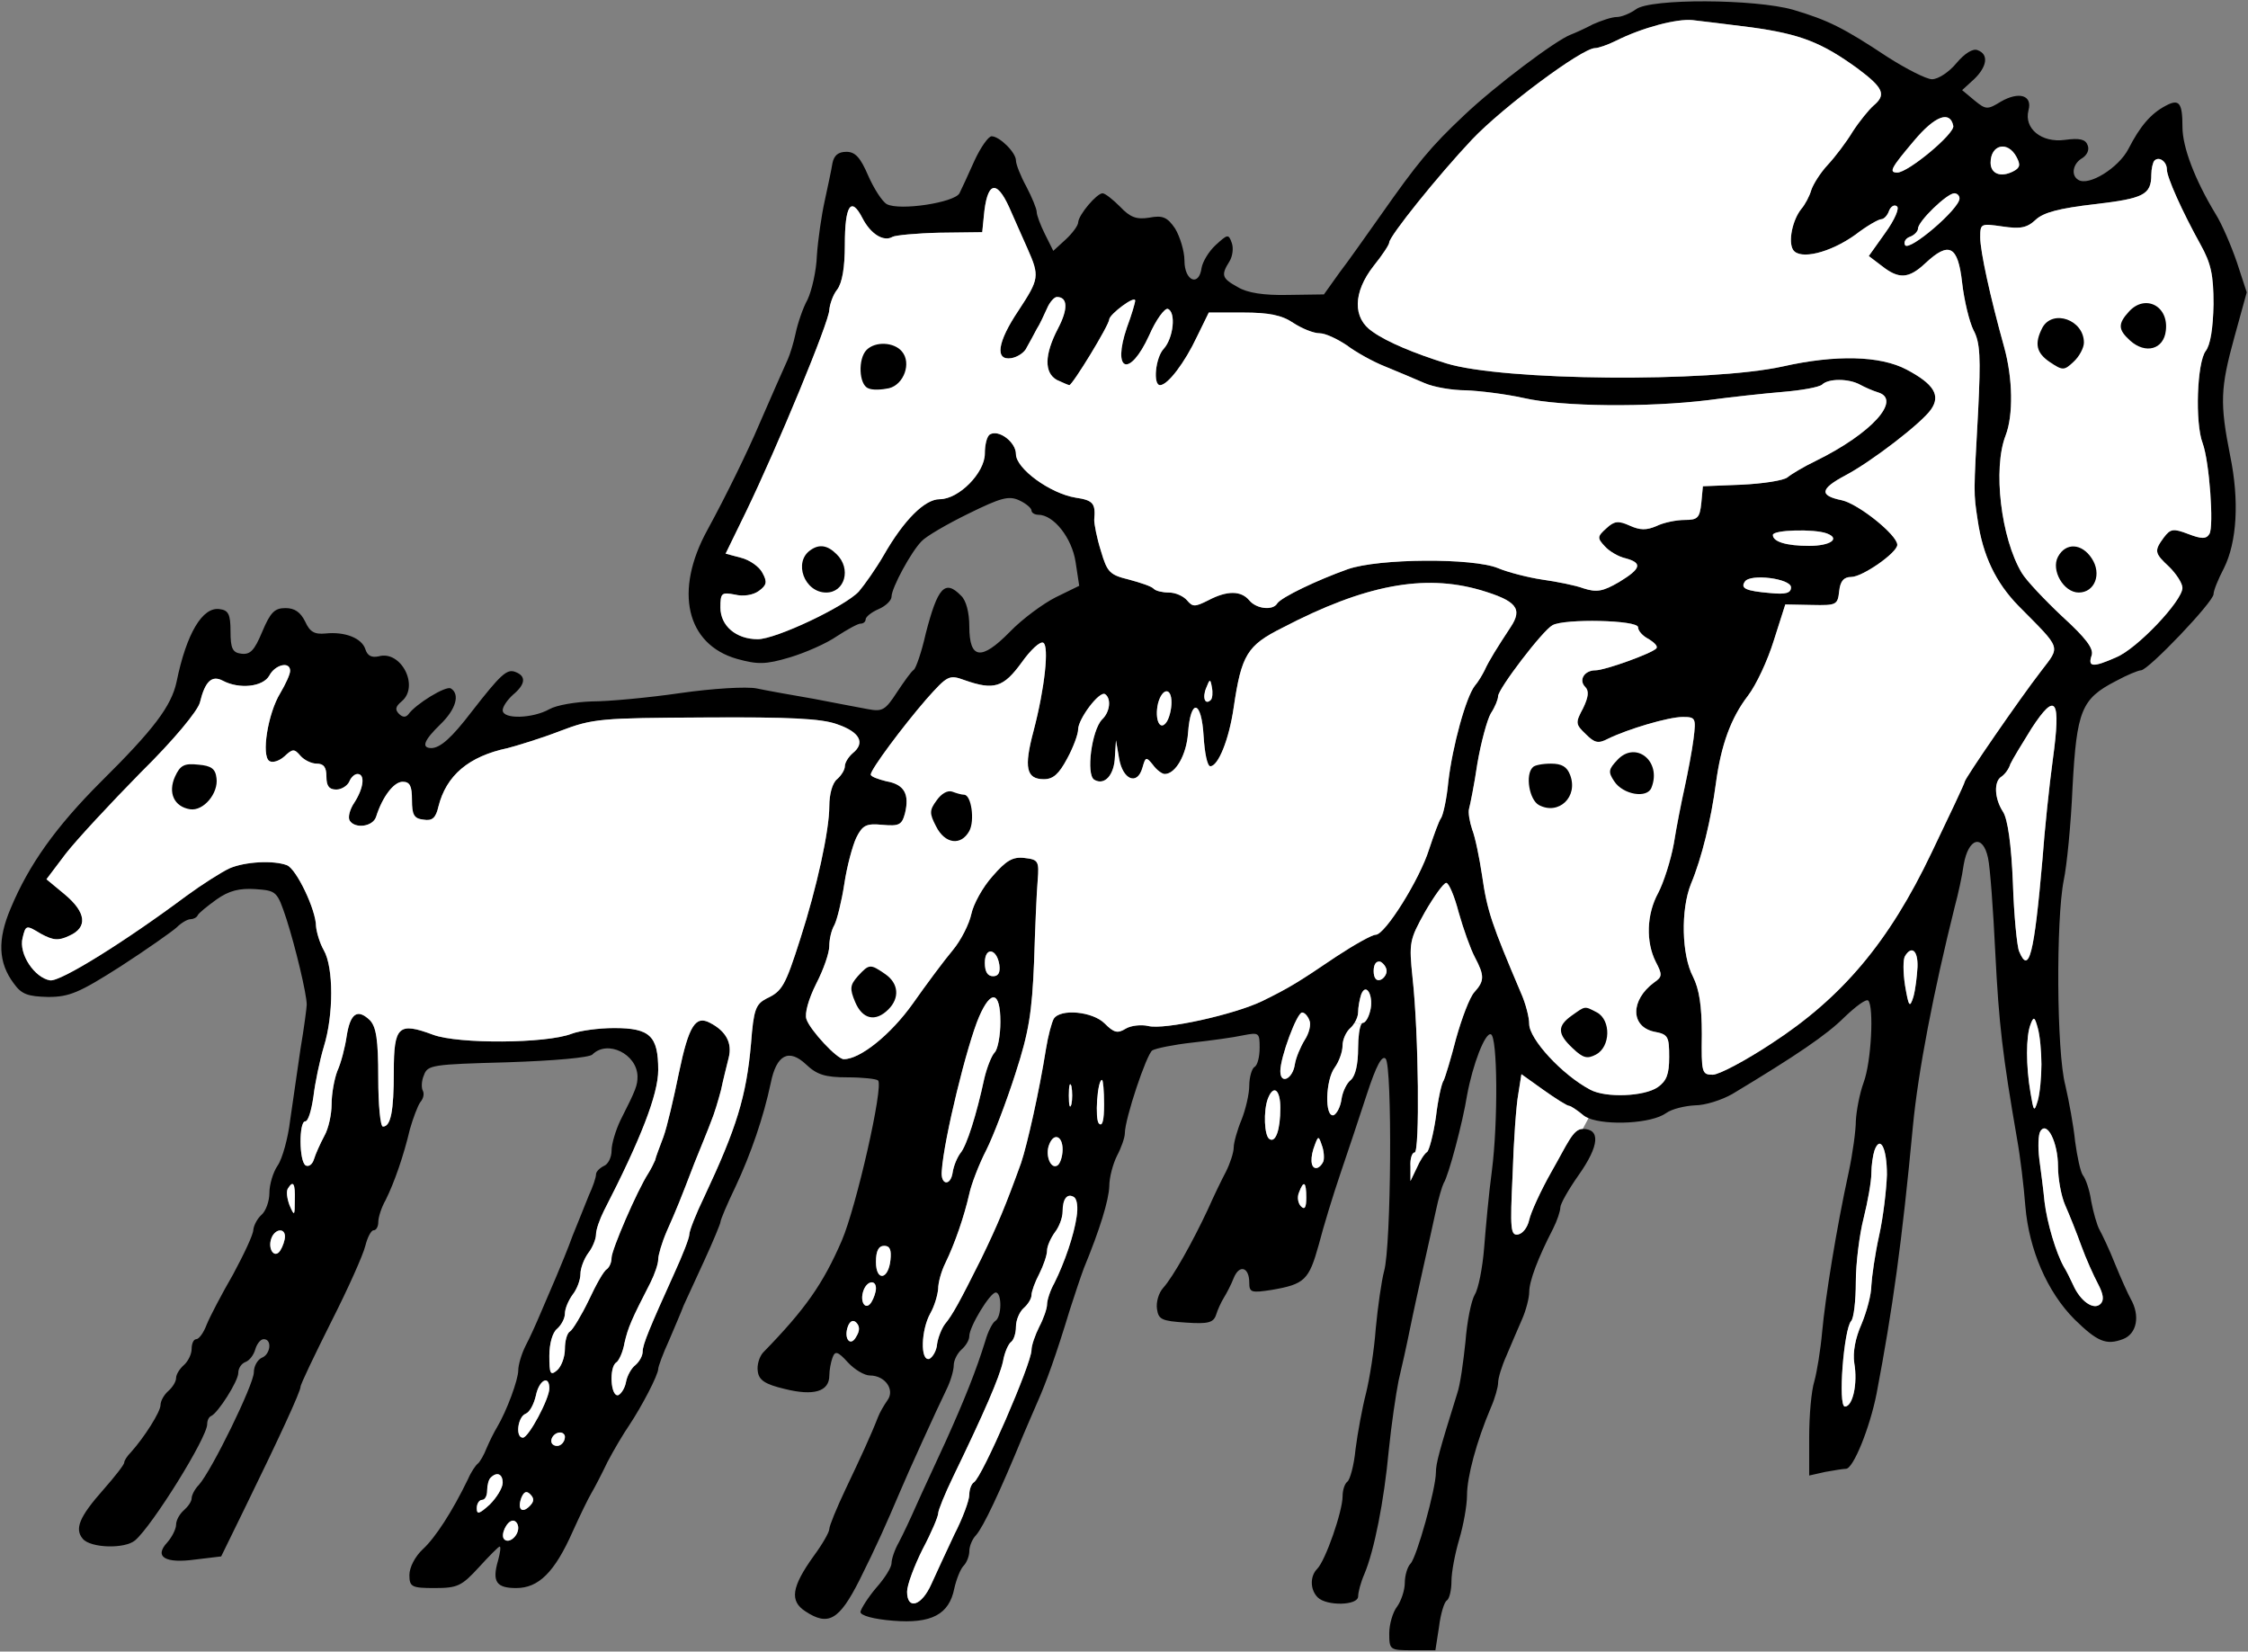
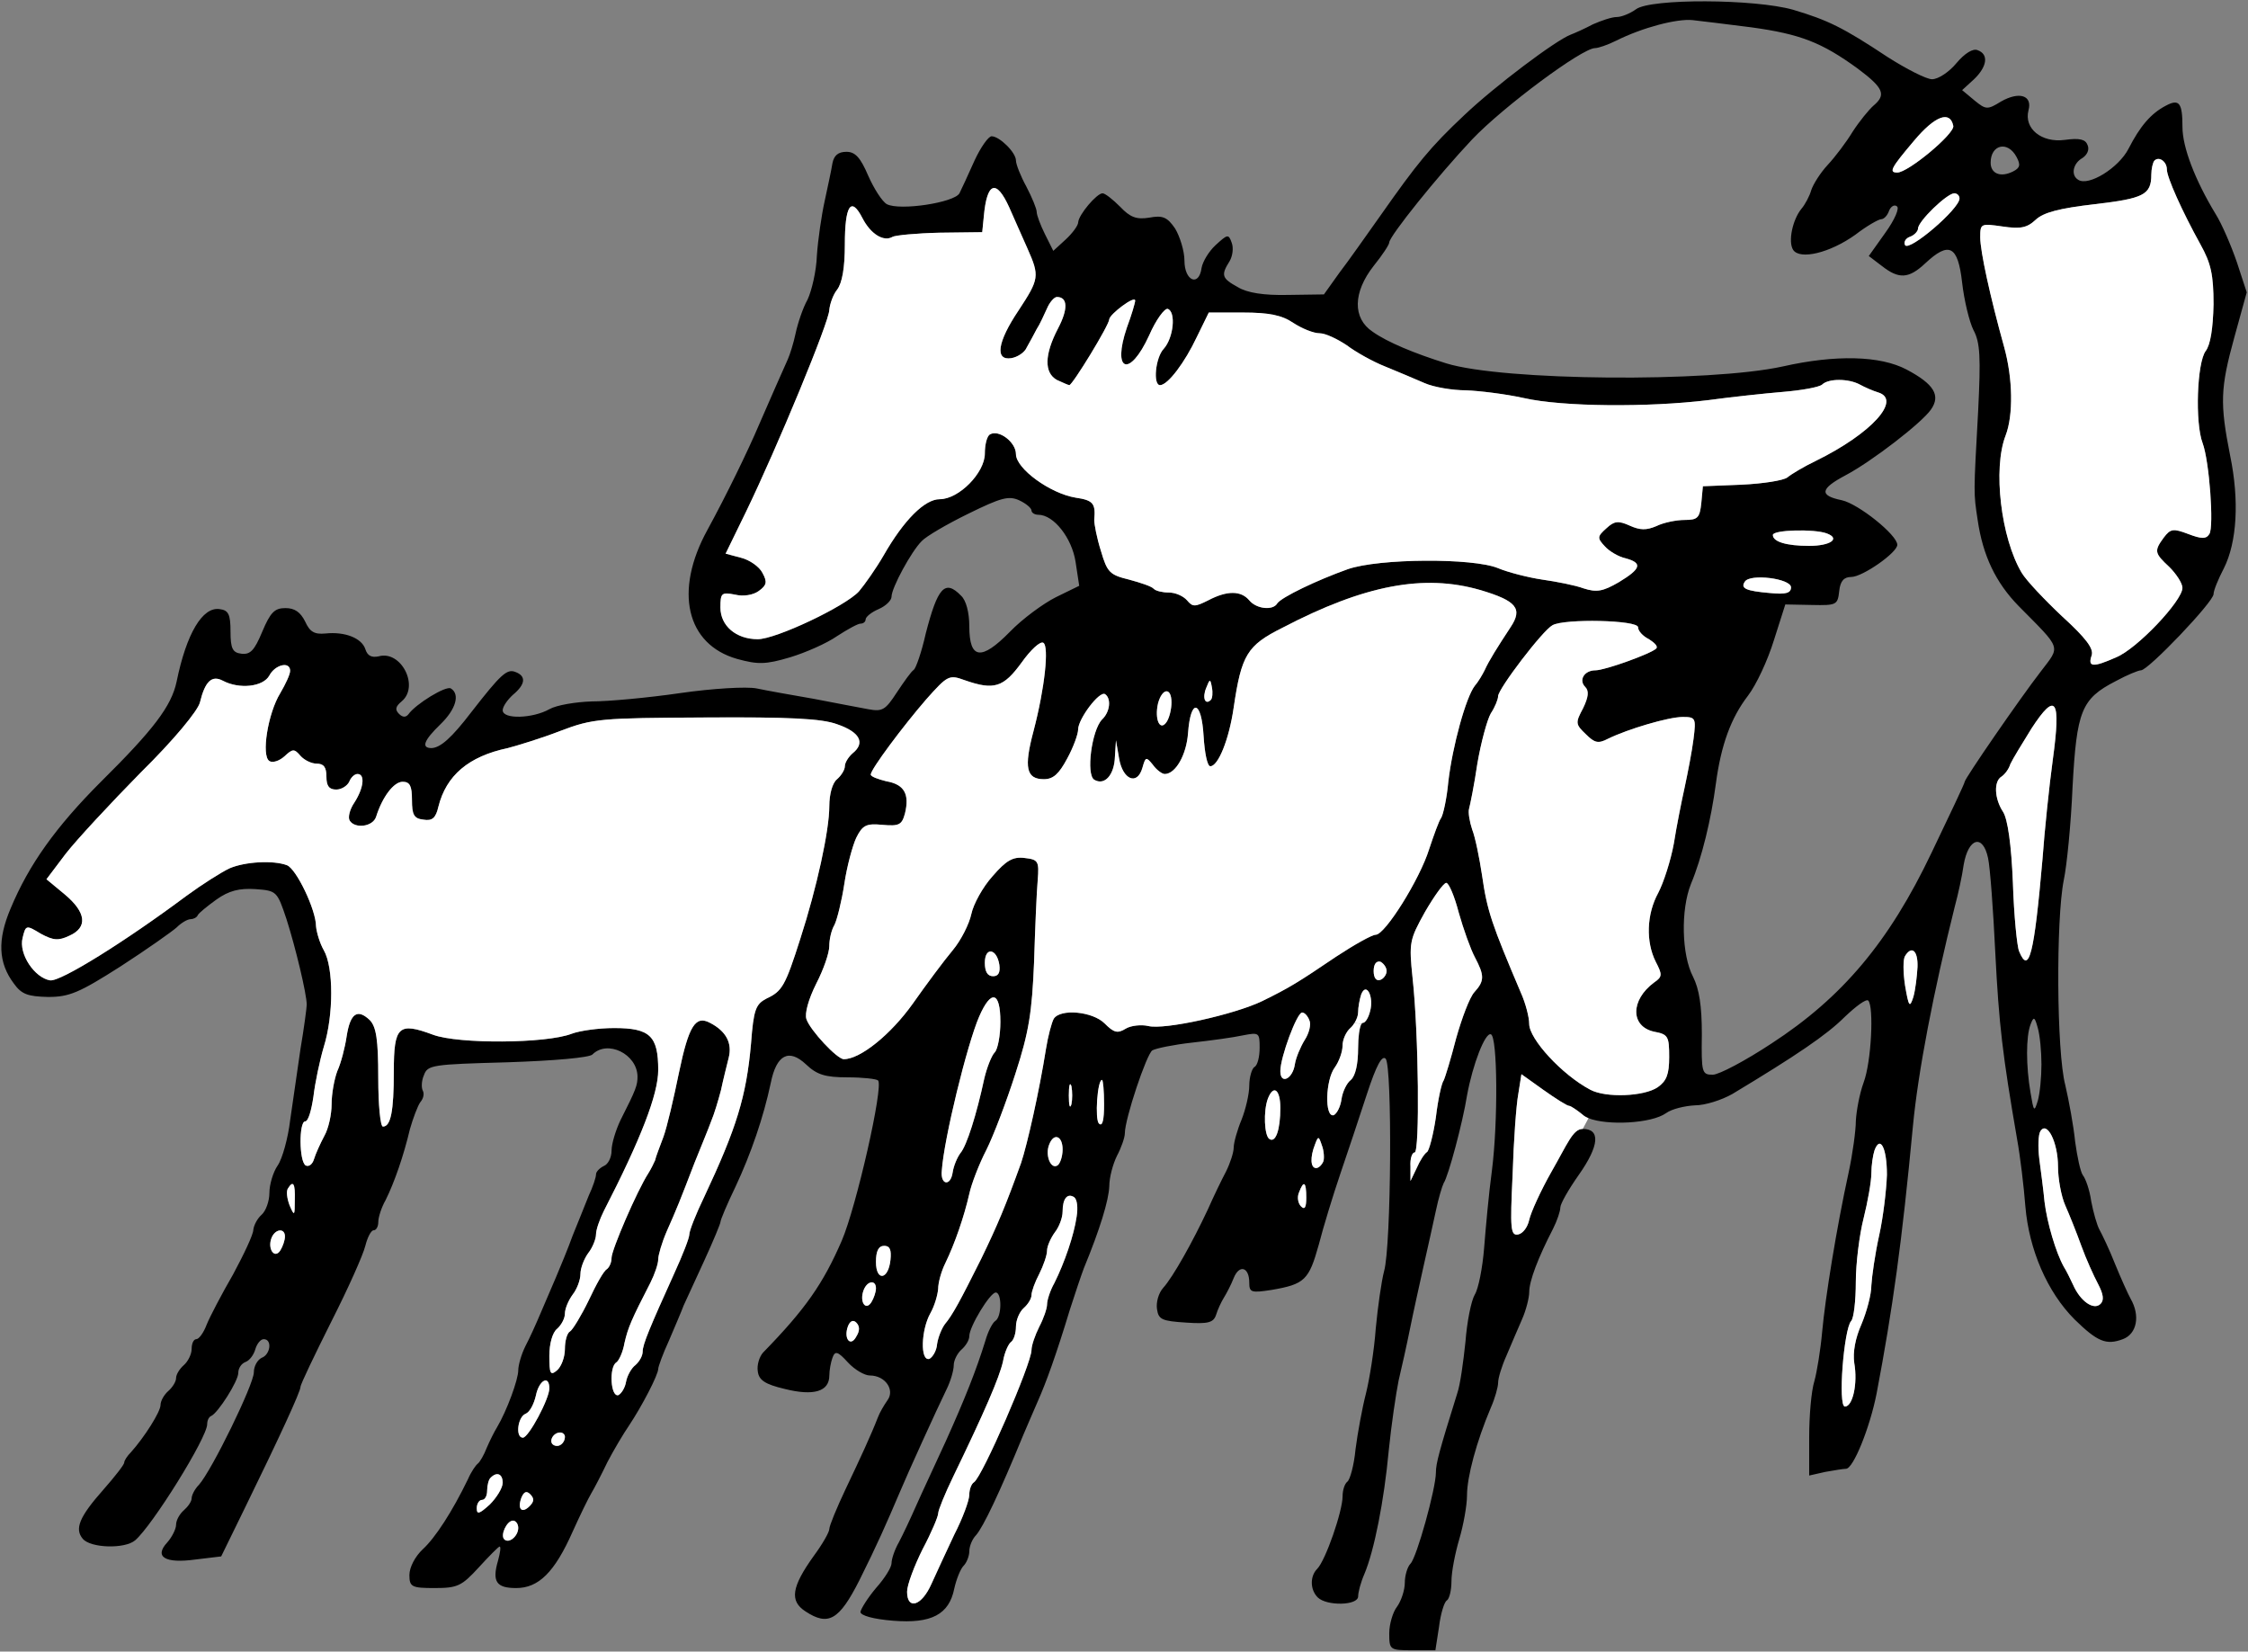
<svg xmlns="http://www.w3.org/2000/svg" id="Ebene_1" data-name="Ebene 1" viewBox="0 0 433.61 318.53">
  <rect x="0" y="0" width="433.61" height="318.53" fill="#808080" stroke="none" />
  <defs>
    <style>.cls-1{fill:#fff}</style>
  </defs>
  <path d="M105.96 267.78c0-2.7-2-1.6-2.6 1.4-.4 1.7-1.2 3.2-2 3.5-1.5.6-2 4.6-.5 4.6 1.1 0 5.1-7.5 5.1-9.5m-5.4 21.1c-.8 2.2.1 3.1 1.6 1.6.9-.9.9-1.5.1-2.3-.7-.7-1.2-.5-1.7.7m164.4-101.6c0 1.3.5 2 1.3 1.7.6-.2 1.2-1 1.2-1.7s-.6-1.5-1.2-1.8c-.8-.2-1.3.5-1.3 1.8m-32.8-45.3c-.4-7-2.5-7.4-3-.6-.3 4.2-2.4 7.9-4.5 7.9-.5 0-1.6-.8-2.3-1.8-1.3-1.6-1.4-1.5-2 .6-1 3.5-3.8 2.3-4.5-1.8l-.6-3.5-.2 3.1c-.1 3.6-2 5.7-4 4.5-1.6-1-.5-9.5 1.5-11.6 1.6-1.5 1.8-4.1.6-4.9-1.1-.7-5.2 4.8-5.2 6.8 0 .9-.9 3.4-2.1 5.6-1.6 3-2.7 4-4.5 4-3.4 0-3.9-2.2-2-9.3 2.2-8.4 3-16.3 1.9-17-.6-.4-2.5 1.4-4.2 3.8-3.5 4.8-5.3 5.4-11 3.4-3-1.1-3.3-.9-7.4 3.7-4.5 5.2-10.7 13.5-10.7 14.5 0 .4 1.4.9 3 1.3 3.5.6 4.5 2.5 3.6 6.2-.6 2.2-1.1 2.5-4.4 2.2-3.1-.3-3.8.1-5 2.5-.7 1.5-1.8 5.5-2.3 8.9-.5 3.3-1.4 6.9-1.9 7.9-.6 1-1 2.8-1 4.1s-1.1 4.5-2.5 7.2c-1.5 3-2.3 5.8-1.9 6.9.7 2.1 5.9 7.7 7.2 7.7 3.2 0 9.1-4.8 13.3-10.7 2.6-3.7 6.1-8.4 7.7-10.3s3.2-5.1 3.6-7 2.2-5.2 4.1-7.3c2.6-3 3.9-3.8 6.2-3.5 2.6.3 2.8.6 2.5 4.3-.2 2.2-.5 9.3-.7 15.8-.4 9.7-1 13.5-3.6 21.5-1.7 5.3-4.2 11.9-5.6 14.7-1.4 2.7-2.9 6.6-3.3 8.5-1 4.4-2.8 9.6-4.6 13.3-.8 1.6-1.4 3.8-1.4 5-.1 1.2-.7 3.3-1.5 4.7-1.8 3.2-2 9.3-.2 8.8.6-.3 1.4-1.5 1.5-2.9.2-1.3.9-3 1.5-3.8 1.5-1.8 2.9-4.4 7-12.6 3.2-6.6 4.7-10.2 7.7-18.5 1.2-3.6 3.5-13.8 4.8-22 .4-2.5 1.1-5.1 1.5-5.8 1.3-2 7.5-1.4 9.8.9 1.8 1.8 2.5 2 4.1 1 1-.6 3-.8 4.3-.5 3.1.8 16.6-2.2 22-4.8 5.3-2.6 6.9-3.6 14.3-8.6 3.5-2.3 6.9-4.2 7.6-4.2 1.8 0 8.5-10.7 10.3-16.5.9-2.7 1.9-5.5 2.3-6 .4-.6 1.1-3.7 1.4-7 .8-6.9 3.4-16.3 5.1-18.5.7-.8 1.5-2.2 1.9-3 .8-1.8 2.5-4.5 5-8.3 2.4-3.6 1.2-5.1-5.9-7.2-10.8-3.1-22.2-1-38.1 7.3-6.8 3.4-7.9 5.2-9.4 15.4-.9 6.2-3 11.3-4.5 11.3-.6 0-1.1-2.6-1.3-5.8m117.3-25.3-5.1-.1-2.2 6.9c-1.2 3.9-3.4 8.6-5 10.7-3.3 4.3-5.2 9.5-6.2 17-.9 6.8-2.7 14.3-4.8 19.3-2 5-1.8 13.7.4 17.9 1.2 2.4 1.7 5.6 1.7 11.1-.1 7.4 0 7.8 2.1 7.8 1.2 0 6.3-2.7 11.3-6 13.7-8.9 22.7-19.6 30.9-36.8 3.5-7.3 6.4-13.4 6.4-13.7 0-.6 10.6-16 14.7-21.3 3.8-5 4.1-4.1-4.3-12.6-4.4-4.5-6.9-9.7-7.9-16.6-.8-5.3-.8-4.8.1-21.1.5-10.2.4-13.1-.9-15.5-.8-1.6-1.8-5.7-2.2-9.2-.8-7.1-2.5-8-7.1-3.7-3.2 3-5.1 3.1-8.4.5l-2.5-1.9 3.2-4.5c1.8-2.5 2.8-4.8 2.2-5.1-.5-.4-1.2.1-1.5.9-.3.9-1 1.6-1.5 1.6s-2.8 1.3-5 3c-4.9 3.5-10.7 4.9-12 2.9-1-1.6-.1-5.8 1.6-7.9.7-.8 1.6-2.5 1.9-3.6.4-1.2 1.8-3.4 3.2-4.9s3.6-4.4 4.8-6.4c1.3-2 3.1-4.2 4-5 2.5-2.1 2-3.4-3.1-7.2-6.9-5-11-6.6-20.4-7.9-4.6-.6-9.7-1.2-11.4-1.4-3-.3-9.6 1.4-14.8 4-1.6.8-3.4 1.4-4 1.4-2.5 0-17.7 11.3-23.7 17.6-6.6 7-16 18.7-16 19.9 0 .4-1.3 2.4-3 4.5-4 5.1-4.1 10.1-.2 12.7 2.8 2 8.1 4.2 14.2 6.1 11 3.4 50.8 3.7 64.9.6 10.2-2.3 18.8-2.1 23.9.6 5.3 2.8 6.6 5 4.7 7.7-1.8 2.6-11.4 10-16.5 12.7-4.9 2.6-5.1 3.9-.7 4.8 3.2.7 10.7 6.7 10.7 8.6 0 1.5-6.7 6.2-8.9 6.2-1.4 0-2.1.8-2.3 2.7-.3 2.7-.5 2.8-5.3 2.7m-290.6 99.6c-1.2 0-1.2 7.7.1 8.5.6.3 1.3-.2 1.6-1.2s1.2-3 2-4.5c.8-1.4 1.4-4.2 1.4-6.1 0-2 .5-4.8 1.1-6.4.7-1.5 1.5-4.6 1.8-6.7.7-4.5 2.1-5.4 4.5-3.1 1.2 1.3 1.6 3.7 1.6 11.1 0 5.2.4 9.4.9 9.4 1.5 0 2.1-2.9 2.1-10.6 0-8.8.9-9.6 7.6-7.1 4.9 1.8 21.8 1.7 26.7-.2 1.6-.6 5.2-1.1 8.2-1.1 6.9 0 8.5 1.5 8.5 8.1 0 4.7-3.4 13.4-10.5 27.2-.8 1.6-1.5 3.6-1.5 4.5s-.7 2.6-1.5 3.6c-.8 1.1-1.5 2.9-1.5 4 0 1.2-.7 3-1.5 4-.8 1.1-1.5 2.7-1.5 3.7 0 .9-.7 2.2-1.5 2.9-.9.7-1.5 2.9-1.5 5.2 0 3.5.2 3.9 1.5 2.8.8-.7 1.5-2.5 1.5-4.1 0-1.5.4-3.1 1-3.4.5-.3 2.2-3.1 3.6-6 1.4-3 2.9-5.7 3.5-6 .5-.4.9-1.3.9-2.2 0-1.5 4.9-12.9 7.1-16.3.5-.8 1.1-2 1.3-2.5.1-.6.9-2.6 1.6-4.5s2-7.5 3-12.4c1.9-9.1 3.2-11.1 6-9.6 3.1 1.6 4.3 3.9 3.6 6.7-.4 1.6-1.1 4.4-1.5 6.3-.5 1.9-1.3 4.6-1.9 6-.5 1.4-2 5-3.2 8-2.8 7.3-3.4 8.8-5.4 13.3-.9 2.1-1.6 4.5-1.6 5.3 0 .9-.7 2.9-1.5 4.5-3.7 7.2-4.3 8.6-5 11.6-.3 1.8-1.1 3.5-1.6 3.8-1.4.9-1.1 6.7.4 6.3.6-.3 1.3-1.4 1.5-2.6.2-1.1 1-2.6 1.8-3.2.8-.7 1.4-1.8 1.4-2.6 0-1.4 1.4-4.7 6.1-15.1 1.6-3.5 2.9-6.8 2.9-7.5s1.3-4 2.9-7.3c6.2-13.2 8.1-19.3 9-29.5.5-6.6.9-7.6 3-8.7 3-1.4 3.6-2.4 6.5-11.5 3.2-9.9 5.6-20.9 5.6-25.6 0-2.3.6-4.5 1.5-5.2.8-.7 1.5-1.8 1.5-2.5s.7-1.8 1.5-2.5c2.5-2 1.4-4.1-3-5.6-3-1.1-9.3-1.4-25.4-1.3-20.2.1-21.7.2-28 2.6-3.6 1.4-8.2 2.8-10.1 3.3-7.6 1.6-11.9 5.3-13.4 11.3-.5 2.2-1.2 2.8-2.9 2.5-1.8-.2-2.2-.9-2.2-3.8 0-2.7-.4-3.5-1.8-3.5-1.7 0-3.9 2.9-5.1 6.7-.6 2-4.1 2.4-5.1.8-.4-.6 0-2.2.9-3.5 1.8-2.8 2.1-5.5.6-5.5-.6 0-1.3.7-1.6 1.5-.4.8-1.5 1.5-2.5 1.5-1.4 0-1.9-.7-1.9-2.5s-.5-2.5-1.9-2.5c-1 0-2.4-.7-3.1-1.5-1.2-1.4-1.5-1.4-3.1.1-1 .9-2.3 1.3-2.9.9-1.6-1-.3-9.2 2.1-13.1 1-1.7 1.9-3.6 1.9-4.3 0-1.9-2.9-1.2-4 .9-1.2 2.2-5.8 2.7-9 1-2.1-1.1-3.4.1-4.4 4.2-.4 1.6-5 7.2-11.4 13.5-5.9 6-12.4 13-14.5 15.7l-3.7 4.9 3.5 2.9c4.2 3.5 4.5 6.4.9 8-2.1 1-3.1.9-5.5-.4-2.8-1.7-2.9-1.7-3.5.8-.8 3.1 2.3 7.7 5.3 8.2 2 .3 14.5-7.5 26.3-16.3 3-2.2 6.8-4.6 8.3-5.3 3-1.3 8.5-1.6 11.1-.6 1.8.7 5.6 8.6 5.6 11.8.1 1.1.7 3.2 1.5 4.6 1.9 3.3 1.9 12.5 0 18.6-.8 2.7-1.7 7-2 9.6-.4 2.7-1 4.8-1.6 4.8m282.6-101.9c3 .3 4 0 4-1.1 0-1.7-7.9-2.7-8.9-1.1-.9 1.3.2 1.8 4.9 2.2m-108.8 18.3c-.8 1.9-.2 3.4.9 2.3.3-.3.4-1.4.2-2.4-.3-1.7-.4-1.7-1.1.1m31.6 62.4c.8-2.8-.7-5.8-1.7-3.3-.3.9-.6 2.5-.6 3.5 0 .56-.27 1.32-.67 1.98-.24.4-.53.76-.83 1.02-.8.7-1.5 2.2-1.5 3.4s-.7 3.1-1.5 4.2c-1.8 2.4-2 9.7-.2 9.2.6-.3 1.3-1.6 1.5-3.1.2-1.4 1-3.1 1.8-3.7.9-.8 1.4-3.1 1.4-6.1 0-2.19.26-4.06.63-4.68.09-.14.18-.22.27-.22.5 0 1.1-1 1.4-2.2m-17.3 11.5c0 2.7 2.4 1.5 2.8-1.3.2-1.3 1.1-3.4 1.9-4.7.8-1.2 1.3-3 .9-3.8-.3-.8-.9-1.5-1.4-1.5-1 0-4.2 8.7-4.2 11.3m0 7.1c0-3.5-1.3-4.6-2.4-1.8-.9 2.4-.7 7.2.3 7.8 1.2.8 2.1-1.8 2.1-6m-78 34.8c0-1.7-1.7-1.5-2.4.4-.8 2.2.4 4 1.5 2.3.5-.8.9-2 .9-2.7m0-5.1c0 3.8 2.4 3.5 2.8-.4.2-1.9-.1-2.7-1.2-2.7s-1.6 1-1.6 3.1m-70 49.9c-1.2 0-2.5 2.8-1.7 3.6.9.9 2.7-.6 2.7-2.2 0-.8-.5-1.4-1-1.4m-28.5-53c-.4 1.7-3.3 8.2-6.6 14.7-3.2 6.4-5.9 12-5.9 12.5 0 .9-4 9.6-10.8 23.5l-4.5 9.2-5 .6c-5.8.8-8-.5-5.4-3.3.9-1 1.7-2.6 1.7-3.4 0-.9.7-2.1 1.5-2.8s1.5-1.7 1.5-2.3.6-1.8 1.4-2.6c2.5-2.8 10.6-19.4 10.6-21.7 0-1.2.7-2.4 1.5-2.8 1.7-.6 2.1-3.6.4-3.6-.6 0-1.3.9-1.6 1.9-.3 1.1-1.1 2.2-1.9 2.5s-1.4 1.2-1.4 2.1c0 1.6-3.9 7.7-5.2 8.3-.5.2-.8.9-.8 1.6 0 2.6-10.6 19.6-13.9 22.4-2 1.7-8.6 1.5-10.1-.3-1.6-1.9-.7-4.2 4-9.5 2.2-2.5 4-4.8 4-5.2s.6-1.3 1.3-2c2.6-2.9 5.7-7.8 5.7-9.1 0-.8.7-2 1.5-2.7s1.5-1.8 1.5-2.5.7-1.8 1.5-2.5 1.5-2.1 1.5-3.1c0-1.1.4-1.9.9-1.9s1.4-1.2 2-2.8c.6-1.5 2.9-5.9 5.1-9.7 2.1-3.9 3.9-7.7 3.9-8.6.1-.9.8-2.2 1.6-2.9s1.5-2.6 1.5-4.2.7-4 1.6-5.3 2-5.3 2.4-8.7c.5-3.5 1.4-9.7 2-13.8.7-4.1 1.2-8 1.2-8.5 0-2.1-2.2-11.2-3.9-16.5-1.8-5.4-1.9-5.5-6-5.8-3.1-.2-5.1.3-7.5 2-1.8 1.3-3.4 2.6-3.6 3-.2.5-.9.8-1.4.8-.6 0-1.8.7-2.7 1.6-.9.8-5.7 4.2-10.8 7.5-8 5.1-9.9 5.9-14 5.9-3.9-.1-5.1-.5-6.6-2.6-3-4-3.2-8.4-.6-14.5 3.5-8.4 8.7-15.7 17.4-24.4 10.2-10.1 13.6-14.6 14.6-19.3 1.9-9.3 5-14.5 8.3-14 1.7.2 2.1 1 2.1 4.3s.4 4.1 2.1 4.3 2.5-.6 4-4.2c1.6-3.8 2.4-4.6 4.5-4.6 1.8 0 2.9.8 3.8 2.6.9 2 1.8 2.5 3.9 2.3 3.8-.4 7 .9 7.7 3 .4 1.3 1.2 1.7 2.6 1.4 4.3-1.2 7.9 5.8 4.4 8.7-1.2 1-1.3 1.6-.5 2.4.7.7 1.3.7 1.8.1 1.4-2 7.3-5.6 8.2-5 1.8 1.1 1 4-2 6.9-3.2 3.1-3.8 4.6-1.7 4.6 1.7-.1 3.8-1.9 7.7-7 5.6-7.2 6.8-8.3 8.4-7.7 2.2.8 2 2.4-.4 4.4-1.1 1-2 2.3-2 3 0 1.8 5.8 1.6 9-.2 1.4-.8 5.1-1.4 8.2-1.5 3.2 0 10.8-.7 17-1.6s12.9-1.3 14.8-.9 6.9 1.3 11 2c4.1.8 8.9 1.7 10.5 2 2.7.5 3.3.2 5.5-3.2 1.4-2.1 2.8-4.1 3.3-4.4.4-.3 1.5-3.4 2.3-7 2.3-8.9 3.7-10.5 6.8-7.3 1 .9 1.6 3.3 1.6 5.9 0 6.4 2.3 6.7 7.8 1.1 2.4-2.5 6.5-5.5 8.9-6.7l4.5-2.2-.7-4.6c-.7-4.6-4.2-9.1-7.2-9.1-.7 0-1.3-.4-1.3-.8 0-.5-1.1-1.4-2.4-2-2-.9-3.5-.5-9.8 2.6-4.1 2-8.2 4.4-9 5.3-2 2-5.8 9-5.8 10.7 0 .7-1.1 1.8-2.5 2.4s-2.5 1.5-2.5 2c0 .4-.4.8-1 .8-.5 0-2.5 1.1-4.5 2.4-2 1.4-6.1 3.2-9.1 4.1-4.7 1.4-6.2 1.4-10.2.3-9.8-2.8-12.2-13.1-5.7-24.9 3.6-6.6 7.8-15.2 10-20.4 1.8-4.2 4.7-10.7 5.5-12.5.4-.9 1.1-3.1 1.5-5s1.4-4.9 2.3-6.5c.8-1.7 1.7-5.5 1.8-8.5.2-3 .9-7.8 1.5-10.5.6-2.8 1.3-6 1.5-7.3.3-1.5 1.1-2.2 2.7-2.2 1.7 0 2.7 1.1 4.2 4.6 1.1 2.5 2.7 5 3.6 5.5 2.5 1.3 13-.3 14-2.1.4-.8 1.7-3.6 2.9-6.3 1.2-2.6 2.7-4.7 3.3-4.7 1.5 0 4.7 3.1 4.7 4.7 0 .7.9 3 2 5 1.1 2.1 2 4.3 2 4.9s.7 2.5 1.6 4.3l1.6 3.2 2.4-2.2c1.3-1.2 2.4-2.7 2.4-3.3.1-1.5 3.6-5.6 4.7-5.6.5 0 2 1.2 3.4 2.6 1.9 2 3.1 2.5 5.6 2.1 2.6-.5 3.5-.1 5 2.1.9 1.5 1.8 4.3 1.8 6.2 0 3.9 2.8 5.1 3.3 1.4.2-1.2 1.4-3.2 2.7-4.4 2.3-2.1 2.5-2.2 3.1-.5.4 1 .2 2.6-.4 3.6-1.7 2.7-1.5 3.3 1.6 5q2.7 1.65 9.6 1.5l7-.1 3-4.2c1.7-2.2 5.2-7.2 7.9-11 7.1-10.1 9.6-13.2 16.2-19.4 5.9-5.6 17.6-14.4 20.5-15.5.8-.3 2.8-1.2 4.3-2 1.6-.7 3.6-1.4 4.6-1.4.9 0 2.6-.7 3.7-1.5 2.8-2.1 22.9-2 30.3.1 6.7 2 9.6 3.4 18.2 9.1 3.6 2.3 7.5 4.3 8.6 4.3 1.2 0 3.3-1.4 4.7-3.1 1.6-1.9 3.2-2.9 4.1-2.5 2.2.8 1.8 3.2-.7 5.6l-2.3 2.1 2.4 2c2.2 1.8 2.5 1.8 5.1.2 3.5-2 6.1-1.2 5.3 1.7-.9 3.5 2.5 6.3 7 5.7 2.9-.4 4-.1 4.4 1 .4.9-.1 1.9-1 2.5-1.8 1-2.3 3.3-.8 4.2 2 1.3 7.8-2.3 9.7-6 2.2-4.3 4.3-6.8 7.2-8.3 2.6-1.4 3.2-.5 3.2 4.1 0 3.9 2.4 10.2 6.4 16.8 1.2 1.9 3 6.1 4.1 9.3l1.9 5.8-2.4 8.7c-2.7 9.8-2.8 12.7-.8 22.8 1.8 8.7 1.3 16.7-1.2 21.7-1.1 2.1-2 4.3-2 5 0 1.5-12.6 14.7-14 14.7-.5 0-2.7.9-4.9 2.1-6.6 3.4-7.5 5.7-8.3 20.4-.3 7.1-1.1 15.2-1.7 18-1.5 7.5-1.4 33.1.3 39.5.7 3 1.6 7.9 1.9 10.9.4 2.9 1 5.8 1.5 6.5.5.6 1.3 2.8 1.6 5 .4 2.1 1.1 4.6 1.6 5.5s1.9 3.8 3 6.6c1.1 2.7 2.5 5.8 3 6.7 1.9 3.3 1.2 6.8-1.5 7.8-3.2 1.2-4.9.5-9.3-3.8-5.3-5.3-8.8-13.5-9.5-21.8-.3-3.9-1-9.7-1.6-13-2.8-16.2-3.5-22.1-4.2-35.9-.4-8.3-1-16.5-1.4-18.3-1-4.7-3.8-3.9-4.7 1.3-.3 2.2-1.1 5.8-1.7 8-4.1 16.4-7.1 31.9-8.1 42.5-2.1 22.3-3.9 35.2-7 51.5-1.3 6.6-4.5 14.5-5.9 14.5-.5 0-2.3.3-4 .6l-3.1.7v-7.4c0-4.1.4-8.9 1-10.8.5-1.8 1.2-6.1 1.5-9.5.6-6.6 2.8-20.2 5.1-30.7.8-3.7 1.4-8.2 1.4-10 .1-1.9.7-5.2 1.5-7.4 1.5-4 2-14.6.9-15.8-.4-.4-2.4 1.1-4.6 3.2-3.4 3.4-9.3 7.4-21.6 14.8-2.1 1.2-5.3 2.2-7.2 2.2-2 .1-4.5.7-5.6 1.5-2.82 2.03-11.4 2.42-14.96.98-.48-.19-.87-.42-1.14-.68-1.1-.9-2.3-1.7-2.6-1.7-.4 0-2.6-1.4-5-3.1l-4.2-3-.6 3.8c-.4 2.1-.9 9.1-1.1 15.6-.5 10.5-.4 11.8 1.1 11.5.9-.2 1.8-1.4 2.1-2.8s2.2-5.6 4.3-9.3c3.1-5.4 4.13-8.25 6.03-8.25 3.4 0 3.27 3.15-.83 8.95-1.9 2.7-3.5 5.5-3.5 6.2s-.6 2.5-1.4 4.1c-2.9 5.6-4.6 10.1-4.6 12.2 0 1.1-.6 3.5-1.4 5.3s-2.1 4.9-3 7c-.9 2-1.6 4.3-1.6 5.2 0 .8-.6 3-1.4 4.8-2.8 6.6-4.6 13.4-4.6 16.9 0 2-.7 5.8-1.5 8.5s-1.5 6.3-1.5 8.1c0 1.7-.4 3.4-.9 3.7s-1.2 2.6-1.5 5.1l-.7 4.5h-4.5c-4.3 0-4.4-.1-4.4-3.3 0-1.7.7-4.1 1.5-5.1.8-1.1 1.5-3.2 1.5-4.6s.5-3.1 1.1-3.7c1.2-1.2 4.9-14.5 4.9-17.6 0-1.7.6-4 4.1-15.2.6-1.7 1.2-6.2 1.6-10 .3-3.9 1.1-7.9 1.8-9.1.7-1.1 1.5-5.2 1.8-9s.9-10.5 1.5-14.9c1.2-9.4 1.1-25.9-.2-26.3-1.1-.4-3.5 5.8-4.6 11.8-.8 5.1-3.6 15.6-4.5 16.9-.3.6-1 2.9-1.5 5.3s-1.6 7.2-2.4 10.8-2 9-2.6 12-1.6 7.5-2.2 10c-.5 2.5-1.4 8.5-1.9 13.5-.9 9.7-2.8 19.3-4.7 23.8-.7 1.6-1.2 3.5-1.2 4.3 0 1.8-6.1 1.9-7.8.2-1.5-1.5-1.5-4.1-.1-5.5 1.6-1.6 4.9-11.1 4.9-14 0-1.2.4-2.4.9-2.8.5-.3 1.3-3.1 1.6-6.3.4-3.1 1.3-8 2-10.7.7-2.8 1.6-8.4 1.9-12.6.4-4.2 1.1-9.1 1.6-11 1.4-4.8 1.6-39.7.3-41-.7-.7-1.8 1.3-3.6 6.8-1.4 4.3-3.7 11.2-5.1 15.3s-3.3 10.3-4.2 13.8c-1.9 6.8-2.7 7.6-9.1 8.7-3.9.6-4.3.5-4.3-1.4 0-3-1.9-3.6-3-.9-.5 1.3-1.4 3-1.9 3.8s-1.2 2.3-1.5 3.3c-.5 1.5-1.5 1.8-5.8 1.5-4.7-.3-5.3-.6-5.6-2.6-.2-1.3.3-3.1 1.2-4.1 1.9-2.1 5.7-8.9 8.6-15.1 1.1-2.5 2.7-5.8 3.5-7.3.8-1.6 1.5-3.7 1.5-4.7 0-.9.7-3.4 1.5-5.3.8-2 1.5-5 1.5-6.6s.5-3.3 1-3.6c.6-.3 1-2 1-3.7 0-2.9-.1-3-3.2-2.4-1.8.4-6.2 1-9.8 1.4s-7 1.1-7.7 1.5c-1.1.7-5.3 13.2-5.3 16 0 .8-.7 2.8-1.5 4.3-.8 1.6-1.5 4.2-1.5 5.9-.1 2.7-1.8 8.3-4.9 15.8-.6 1.6-1.8 5.2-2.7 8-2.7 8.9-4.6 14.1-6.2 17.7-.8 1.9-2.1 4.8-2.8 6.5-4.6 11.2-7.7 17.7-9.1 19.3-.7.7-1.3 2.1-1.3 3.1 0 .9-.5 2.2-1.1 2.8s-1.4 2.6-1.8 4.4c-1 5-4.4 6.8-11.8 6.2-3.8-.3-6.3-1-6.3-1.7.1-.6 1.4-2.7 3-4.6 1.7-1.9 3-4 3-4.8s.6-2.6 1.4-4c.8-1.5 2.3-4.7 3.4-7.2s3.7-8 5.7-12.4c3.6-8 5.8-13.5 7.6-19.3.5-1.8 1.4-3.5 1.9-3.8 1.3-.8 1.3-5.5.1-5.5-1.1 0-5.1 6.6-5.1 8.4 0 .8-.7 1.9-1.5 2.6s-1.5 2.1-1.5 3c0 1-.6 3.1-1.4 4.7-1.9 3.9-7.5 16.2-9 19.8-2.6 6.1-4.4 10.2-7.8 17-3.9 7.7-6 8.9-10.4 6-3.1-2-2.7-4.7 1.6-10.7 1.7-2.3 3-4.6 3-5.2s1.4-4 3.1-7.6c2.9-6.1 4.9-10.4 6.3-14 .3-.8 1.1-2.2 1.8-3.2 1.5-2-.4-4.8-3.4-4.8-1 0-2.9-1.1-4.2-2.5-2-2.2-2.5-2.3-3-.9-.3.8-.6 2.4-.6 3.4 0 3.1-3 4-8.6 2.6-3.8-.9-5-1.7-5.2-3.4-.2-1.2.3-2.8 1-3.6 8.2-8.4 11.6-13.3 15.2-21.6 2.8-6.5 8.1-29.8 7-30.9-.3-.3-3-.6-5.9-.6-4.3 0-5.9-.5-8-2.5-3.3-3.1-5.7-1.9-6.8 3.6-1.4 6.6-3.8 13.6-6.8 20-1.6 3.3-2.9 6.4-2.9 6.8 0 .3-1.4 3.7-3.1 7.4s-3.5 7.6-4 8.7c-.4 1.1-1.7 4.1-2.8 6.7-1.2 2.6-2.1 5.1-2.1 5.5 0 1.2-3.2 7.3-5.6 10.9-1.1 1.6-3 4.8-4.2 7.1-1.1 2.3-2.5 5-3.1 6s-2.2 4.3-3.6 7.4c-3.5 7.9-6.6 10.9-10.9 10.9-3.8 0-4.7-1.2-3.5-5.3.4-1.5.6-2.7.3-2.7-.2 0-2 1.8-4 4-3.3 3.6-4.1 4-8.5 4s-4.9-.2-4.9-2.5c0-1.5 1.1-3.6 2.6-5 2.4-2.2 5.7-7.3 8.7-13.5.6-1.4 1.5-2.7 1.9-3s1.2-1.7 1.7-3c.6-1.4 1.5-3.2 2-4 1.9-3.2 4.1-9.2 4.1-11 0-1 .6-3.1 1.4-4.7.8-1.5 2.1-4.4 2.9-6.3s2.2-5.1 3-7 2.3-5.5 3.2-8c1-2.5 2.4-5.9 3.1-7.7.8-1.7 1.4-3.5 1.4-4.1 0-.5.7-1.2 1.5-1.6.8-.3 1.5-1.6 1.5-3 0-1.3.8-3.9 1.7-5.8 3.1-6.1 3.3-6.8 3.3-8.5-.1-4.3-5.8-7.1-8.7-4.2-.6.6-7.3 1.2-16.4 1.5-14.5.4-15.4.5-16.1 2.5-.5 1.1-.5 2.5-.2 3 .3.6.1 1.5-.5 2.2-.5.7-1.4 3.1-2 5.2-1.2 5.1-3 10.3-4.7 13.7-.8 1.4-1.4 3.3-1.4 4.2s-.4 1.6-.9 1.6-1.2 1.4-1.6 3m355-172.6c.9-1.2 1.4-4.3 1.5-9 0-5.7-.5-7.9-2.5-11.5-3.6-6.5-6.5-13-6.5-14.5s-1.5-2.6-2.4-1.7c-.3.3-.6 1.6-.6 2.7 0 3.9-1.5 4.6-10.9 5.7-6.9.8-9.9 1.6-11.4 3-1.7 1.6-3 1.8-6.4 1.3-4.2-.6-4.3-.5-4.3 2.1s1.9 11.4 4.6 21.1c1.7 6.1 1.8 13.2.3 17.1-2.5 6.4-.9 19.8 3.1 26.5.9 1.5 4.4 5.2 7.8 8.4 4.6 4.2 6.1 6.2 5.7 7.5-.8 2.3.2 2.4 4.7.4 4-1.6 12.8-10.9 12.8-13.4 0-.9-1.2-2.7-2.5-4-2.9-2.7-3-3.1-1.1-5.7 1.3-1.7 1.8-1.8 4.7-.7 2.6 1 3.5 1 4.1 0 .9-1.4 0-14-1.3-17.5-1.5-3.9-1.1-15.6.6-17.8m-20.3 183.8c.7-.7.6-1.8-.5-3.9-.8-1.5-2.3-4.8-3.2-7.3s-2.3-6-3.1-7.8-1.4-5.2-1.4-7.5c0-4.6-2.1-8.9-3.4-6.8-.4.6-.5 3-.2 5.4.3 2.3.8 6 1 8.2.5 4.1 2.2 9.8 3.7 12.5.5.8 1.3 2.4 1.8 3.5 1.4 3.2 4 5 5.3 3.7m-9.2-105c1.6-11.7.6-13.2-4.1-6-1.8 2.9-3.7 6-4.1 6.9-.3 1-1.1 2-1.7 2.4-1.5.9-1.4 4.2.3 6.8.9 1.4 1.6 6.3 1.9 13.7.2 6.3.8 12.3 1.2 13.2 1.9 4.6 2.9.6 4.5-17.7.4-5.5 1.3-14.2 2-19.3m-2.2 58.8c0-2.5-.3-5.6-.7-7-.6-2.2-.8-2.3-1.4-.7-.9 2.3-.9 8 0 13.2.6 3.6.7 3.8 1.4 1.5.4-1.4.7-4.5.7-7m-5.5-172.2c1.4-.7 1.5-1.3.7-2.8-1.7-3.2-5-2.4-5 1.1 0 2.1 1.9 2.9 4.3 1.7m-10.3 5.2c0-.6-.5-1-1-1-1.4 0-7 5.4-7 6.8 0 .5-.7 1.3-1.6 1.6-.8.3-1.2 1-.9 1.6.8 1.3 10.5-7 10.5-9m-12-5c2.1 0 11.1-7.5 10.8-9-.6-3-3.5-2-7.6 2.9-4.4 5.2-4.9 6.1-3.2 6.1m3.9 153.2c.1-3.1-1.1-4.2-2.4-2.1-.4.6-.4 3.1 0 5.7.7 4.1.9 4.4 1.6 2.2.4-1.4.7-4 .8-5.8m-5.9 40.1c0-5.2-1.3-7.7-2.4-4.7-.3.9-.6 2.9-.6 4.4 0 1.6-.7 5.5-1.5 8.7-.8 3.1-1.5 8.7-1.5 12.3s-.4 7-.9 7.5c-1.4 1.5-2.6 16.5-1.2 16.5 1.5 0 2.5-4.4 1.8-8.4-.3-2.1.2-4.8 1.4-7.5 1-2.4 1.9-5.7 1.9-7.5.1-1.7.7-6 1.5-9.6s1.4-8.8 1.5-11.7m-13.7-137.7c10.8-5.3 16.6-11.8 12-13.2-1-.3-2.6-1-3.5-1.5-2.2-1.2-6.1-1.2-7.3 0-.6.5-3.9 1.1-7.5 1.4s-10.1 1-14.5 1.6c-11.5 1.4-28 1.3-35.5-.4-3.6-.8-8.6-1.4-11.2-1.5-2.6 0-6.2-.6-8-1.4s-5.2-2.2-7.6-3.2c-2.3-.9-5.7-2.8-7.4-4.1-1.8-1.2-4.1-2.3-5.2-2.3-1.2 0-3.4-.9-5.1-2-2.2-1.5-4.7-2-9.7-2h-6.6l-2.3 4.7c-2.3 4.9-5.6 9.3-7.1 9.3-1.4 0-.9-5.3.7-7 1.9-2.1 2.4-7.1.8-7.7-.6-.2-2.3 2.1-3.6 5.1-3.8 8.3-7.2 7-4.3-1.5.9-2.4 1.6-4.8 1.6-5.2 0-1.1-4.9 2.6-5 3.6 0 1.1-7.1 12.7-7.7 12.7-.2 0-1.3-.5-2.4-1-2.5-1.4-2.4-4.9.2-9.9 2-3.8 1.9-6.1-.2-6.1-.5 0-1.4 1-1.9 2.2-.6 1.3-1.4 3.1-2 4-.5 1-1.4 2.6-1.9 3.5-.4 1-1.8 1.9-3 2.1-3.2.5-2.7-3.1 1.4-9.2 4-6.1 4.1-6.6 1.7-12-1-2.3-2.6-5.8-3.5-7.9-2.5-5.5-4.3-4.9-4.9 1.8l-.3 3-8.2.1c-4.5.1-8.6.5-9.1.8-1.7 1-4.2-.5-5.8-3.6-2.2-4.3-3.4-2.5-3.4 5.1 0 4.4-.5 7.4-1.5 8.7-.8 1-1.4 2.8-1.5 3.9 0 2.2-10 26.4-16.1 39l-3.9 8 3 .8c1.6.4 3.5 1.7 4.1 2.9 1 1.8.8 2.4-.7 3.5-1.1.8-3 1.1-4.6.7-2.6-.5-2.8-.3-2.8 2.5 0 3.5 3 6.1 7.2 6.1 3.5 0 16.8-6.3 19.5-9.2 1.1-1.3 3.3-4.4 4.8-7 3.9-6.8 7.9-10.8 10.8-10.8 3.7 0 8.7-5.1 8.7-8.8 0-1.7.4-3.4 1-3.7 1.7-1 5 1.5 5 3.8 0 2.8 6.6 7.6 11.5 8.4 3.4.5 3.9 1.1 3.6 4.3 0 .8.5 3.5 1.3 6 1.2 4.1 1.7 4.6 5.4 5.5 2.2.6 4.4 1.3 4.8 1.8.4.4 1.7.7 2.9.7 1.3 0 2.8.7 3.5 1.5 1.1 1.3 1.5 1.3 4.1 0 3.6-1.9 6.3-1.9 7.9 0 1.4 1.7 4.6 2 5.4.6.8-1.2 7.7-4.5 13.6-6.6 6-2.1 24.2-2.2 29-.2 1.9.8 5.8 1.8 8.5 2.2 2.8.4 6.4 1.1 8 1.7 2.5.8 3.7.6 6.8-1.2 4.3-2.6 4.6-3.7 1.3-4.6-1.4-.3-3.2-1.4-4-2.3-1.5-1.6-1.5-1.9.3-3.5 1.5-1.4 2.3-1.5 4.5-.5 2 .9 3.2.9 5.1.1 1.4-.7 3.9-1.2 5.5-1.2 2.5 0 2.9-.4 3.2-3.3l.3-3.2 7.5-.3c4.1-.2 8-.8 8.8-1.4.7-.6 3.2-2.1 5.5-3.2m-1.3 16.4c4.1 0 6.1-1.4 3.4-2.4-2.4-.9-10.4-.7-10.4.3 0 1.3 2.6 2.1 7 2.1m-22.3 37.2c.5-4 .4-4.2-2.1-4.2-2.7 0-10.5 2.3-14.4 4.2-1.9 1-2.6.8-4.3-.9-2-1.9-2-2.2-.5-5 1-2.1 1.2-3.3.4-4.1-1.3-1.3-.2-3.2 2-3.2 1.8 0 10.7-3.2 11.7-4.2.4-.4-.3-1.1-1.4-1.8-1.2-.6-2.1-1.6-2.1-2.3 0-1.4-14.2-1.7-16.5-.4-1.9 1-10.5 12.3-10.5 13.7 0 .6-.6 2.1-1.4 3.3-.7 1.2-1.9 5.6-2.6 9.7-.6 4.1-1.4 8-1.6 8.7s.1 2.5.6 4c.6 1.5 1.4 5.5 1.9 8.8 1 7 1.9 9.5 7.5 22.7.9 2 1.6 4.7 1.6 6 0 2.9 6.3 9.8 11.8 12.7 3 1.6 10.4 1.3 13-.5 1.7-1.2 2.2-2.5 2.2-5.8 0-4-.2-4.4-2.9-4.9-4.6-1-4.6-6.1 0-9.5 1.6-1.1 1.6-1.5.3-4-1.9-3.8-1.8-9.1.5-13.3 1-1.9 2.4-6.2 3-9.5.5-3.2 1.5-8.2 2.1-10.9.6-2.8 1.4-6.9 1.7-9.3m-42.3 48.9c2-2.2 2-3.2.1-6.8-.8-1.5-2.2-5.4-3.1-8.6-.8-3.1-1.9-5.7-2.4-5.7s-2.3 2.5-4.1 5.6c-3 5.4-3.1 5.9-2.4 12.7 1.2 10.9 1.4 33.7.4 33.7-.5 0-.9 1.2-.8 2.7v2.8l1.2-2.5c.6-1.4 1.5-2.8 2-3.1.4-.3 1.2-3.3 1.7-6.7.4-3.4 1.1-6.6 1.5-7.1.3-.6 1.4-4.2 2.4-8.1 1.1-3.9 2.6-7.9 3.5-8.9m-29.1 32.6c.2-.6.1-2.1-.3-3.1-.6-1.8-.7-1.8-1.3-.2-1 2.5-.9 4.6.2 4.6.5 0 1.1-.6 1.4-1.3m-4.3 8.7c.7.7 1 .2 1-1.7 0-3.1-.5-3.4-1.4-1-.4.9-.2 2.1.4 2.7m-25.9-93.5c.5-.8.9-2.4.9-3.7 0-3-1.8-2.8-2.6.2-.7 3.1.4 5.5 1.7 3.5m-12.1 73.8c0-2.6-.2-4.7-.4-4.7-.9 0-1.4 7.6-.6 8.4.7.7 1-.7 1-3.7m-5.3 21.7c.3-1.8.1-3.4-.5-3.8-1.3-.8-2.2.3-2.2 2.8 0 1.2-.7 3-1.5 4-.8 1.1-1.5 2.7-1.5 3.5 0 .9-.7 2.9-1.5 4.5-.8 1.5-1.5 3.4-1.5 4.1s-.7 1.8-1.5 2.5-1.5 2.3-1.5 3.6c0 1.2-.4 2.5-.9 2.9-.5.3-1.3 2-1.6 3.8-.7 3.1-3.5 9.6-9.6 22.2-1.6 3.3-2.9 6.5-2.9 7.1s-1.3 3.7-3 6.9c-1.6 3.2-3 6.9-3 8.2 0 3.6 2.8 2.8 4.7-1.5.9-2 2.9-6.3 4.4-9.5 1.6-3.1 2.9-6.6 2.9-7.7 0-1 .4-2.1.9-2.4 1.6-1 11.1-22.9 11.1-25.5 0-.9.7-2.9 1.5-4.5.8-1.5 1.5-3.5 1.5-4.3s.6-2.7 1.4-4.1c2-4 3.8-9.3 4.3-12.8m-1-21.7c.2-.9.2-2.5 0-3.5-.3-.9-.5-.1-.5 1.8s.2 2.7.5 1.7m-2.7 11.8c.5-.3 1-1.7 1-3.1 0-2.6-1.7-3.3-2.6-.9-.8 2 .3 4.8 1.6 4m-12.4-36.5c1 0 1.4-.7 1.2-2.2-.5-3.2-2.8-3.5-2.8-.4 0 1.7.5 2.6 1.6 2.6m.3 14.7c.6-.6 1.1-3.3 1.1-5.9 0-5.9-1.8-6.3-4.1-1s-6.8 23.6-7.2 29.7c-.3 2.8 1.7 3.1 2.1.3.2-1.3.9-2.9 1.5-3.7 1.2-1.4 3.1-7.4 4.6-14.4.5-2.1 1.4-4.4 2-5m-26.7 54.8q1.05-1.65 0-2.7c-.6-.6-1.2-.3-1.6.7-.9 2.4.5 4.1 1.6 2m-56.2 19.3c0-.4-.4-.8-.9-.8-1.4 0-2.3 1.8-1.3 2.4s2.2-.3 2.2-1.6m-14.5 13.1c1.3-1.3 2.5-3.2 2.5-4.2 0-1.7-1.1-2.2-2.3-1-.4.3-.7 1.5-.7 2.5s-.4 1.8-1 1.8c-.5 0-1 .7-1 1.6 0 1.3.5 1.1 2.5-.7m-37.6-58.7c.1-3.2-.3-3.9-1.3-2.3-.4.5-.2 2 .3 3.3.9 2.1 1 2.1 1-1m-2.8 9.7c.5-.8.9-2 .9-2.7 0-1.7-1.9-1.5-2.6.3-.8 2.1.6 4.1 1.7 2.4" />
  <path d="M292.86 238.08c-1.5.3-1.6-1-1.1-11.5.2-6.5.7-13.5 1.1-15.6l.6-3.8 4.2 3c2.4 1.7 4.6 3.1 5 3.1.3 0 1.5.8 2.6 1.7.27.26.66.49 1.14.68l-1.11 2.07c-1.9 0-2.93 2.85-6.03 8.25-2.1 3.7-4 7.9-4.3 9.3s-1.2 2.6-2.1 2.8M426.96 58.68c-.1 4.7-.6 7.8-1.5 9-1.7 2.2-2.1 13.9-.6 17.8 1.3 3.5 2.2 16.1 1.3 17.5-.6 1-1.5 1-4.1 0-2.9-1.1-3.4-1-4.7.7-1.9 2.6-1.8 3 1.1 5.7 1.3 1.3 2.5 3.1 2.5 4 0 2.5-8.8 11.8-12.8 13.4-4.5 2-5.5 1.9-4.7-.4.4-1.3-1.1-3.3-5.7-7.5-3.4-3.2-6.9-6.9-7.8-8.4-4-6.7-5.6-20.1-3.1-26.5 1.5-3.9 1.4-11-.3-17.1-2.7-9.7-4.6-18.4-4.6-21.1s.1-2.7 4.3-2.1c3.4.5 4.7.3 6.4-1.3 1.5-1.4 4.5-2.2 11.4-3 9.4-1.1 10.9-1.8 10.9-5.7 0-1.1.3-2.4.6-2.7.9-.9 2.4.2 2.4 1.7s2.9 8 6.5 14.5c2 3.6 2.5 5.8 2.5 11.5M404.66 247.58c1.1 2.1 1.2 3.2.5 3.9-1.3 1.3-3.9-.5-5.3-3.7-.5-1.1-1.3-2.7-1.8-3.5-1.5-2.7-3.2-8.4-3.7-12.5-.2-2.2-.7-5.9-1-8.2-.3-2.4-.2-4.8.2-5.4 1.3-2.1 3.4 2.2 3.4 6.8 0 2.3.6 5.7 1.4 7.5s2.2 5.3 3.1 7.8 2.4 5.8 3.2 7.3M391.86 140.48c4.7-7.2 5.7-5.7 4.1 6-.7 5.1-1.6 13.8-2 19.3-1.6 18.3-2.6 22.3-4.5 17.7-.4-.9-1-6.9-1.2-13.2-.3-7.4-1-12.3-1.9-13.7-1.7-2.6-1.8-5.9-.3-6.8.6-.4 1.4-1.4 1.7-2.4.4-.9 2.3-4 4.1-6.9" class="cls-1" />
-   <path d="M389.36 116.88c8.4 8.5 8.1 7.6 4.3 12.6-4.1 5.3-14.7 20.7-14.7 21.3 0 .3-2.9 6.4-6.4 13.7-8.2 17.2-17.2 27.9-30.9 36.8-5 3.3-10.1 6-11.3 6-2.1 0-2.2-.4-2.1-7.8 0-5.5-.5-8.7-1.7-11.1-2.2-4.2-2.4-12.9-.4-17.9 2.1-5 3.9-12.5 4.8-19.3 1-7.5 2.9-12.7 6.2-17 1.6-2.1 3.8-6.8 5-10.7l2.2-6.9 5.1.1c4.8.1 5 0 5.3-2.7.2-1.9.9-2.7 2.3-2.7 2.2 0 8.9-4.7 8.9-6.2 0-1.9-7.5-7.9-10.7-8.6-4.4-.9-4.2-2.2.7-4.8 5.1-2.7 14.7-10.1 16.5-12.7 1.9-2.7.6-4.9-4.7-7.7-5.1-2.7-13.7-2.9-23.9-.6-14.1 3.1-53.9 2.8-64.9-.6-6.1-1.9-11.4-4.1-14.2-6.1-3.9-2.6-3.8-7.6.2-12.7 1.7-2.1 3-4.1 3-4.5 0-1.2 9.4-12.9 16-19.9 6-6.3 21.2-17.6 23.7-17.6.6 0 2.4-.6 4-1.4 5.2-2.6 11.8-4.3 14.8-4 1.7.2 6.8.8 11.4 1.4 9.4 1.3 13.5 2.9 20.4 7.9 5.1 3.8 5.6 5.1 3.1 7.2-.9.8-2.7 3-4 5-1.2 2-3.4 4.9-4.8 6.4s-2.8 3.7-3.2 4.9c-.3 1.1-1.2 2.8-1.9 3.6-1.7 2.1-2.6 6.3-1.6 7.9 1.3 2 7.1.6 12-2.9 2.2-1.7 4.5-3 5-3s1.2-.7 1.5-1.6c.3-.8 1-1.3 1.5-.9.6.3-.4 2.6-2.2 5.1l-3.2 4.5 2.5 1.9c3.3 2.6 5.2 2.5 8.4-.5 4.6-4.3 6.3-3.4 7.1 3.7.4 3.5 1.4 7.6 2.2 9.2 1.3 2.4 1.4 5.3.9 15.5-.9 16.3-.9 15.8-.1 21.1 1 6.9 3.5 12.1 7.9 16.6M393.06 198.28c.4 1.4.7 4.5.7 7s-.3 5.6-.7 7c-.7 2.3-.8 2.1-1.4-1.5-.9-5.2-.9-10.9 0-13.2.6-1.6.8-1.5 1.4.7M388.96 30.28c.8 1.5.7 2.1-.7 2.8-2.4 1.2-4.3.4-4.3-1.7 0-3.5 3.3-4.3 5-1.1" class="cls-1" />
  <path d="M376.96 37.28c.5 0 1 .4 1 1 0 2-9.7 10.3-10.5 9-.3-.6.1-1.3.9-1.6.9-.3 1.6-1.1 1.6-1.6 0-1.4 5.6-6.8 7-6.8M376.76 24.28c.3 1.5-8.7 9-10.8 9-1.7 0-1.2-.9 3.2-6.1 4.1-4.9 7-5.9 7.6-2.9M367.46 184.38c1.3-2.1 2.5-1 2.4 2.1-.1 1.8-.4 4.4-.8 5.8-.7 2.2-.9 1.9-1.6-2.2-.4-2.6-.4-5.1 0-5.7M363.96 226.58c-.1 2.9-.7 8.1-1.5 11.7s-1.4 7.9-1.5 9.6c0 1.8-.9 5.1-1.9 7.5-1.2 2.7-1.7 5.4-1.4 7.5.7 4-.3 8.4-1.8 8.4-1.4 0-.2-15 1.2-16.5.5-.5.9-3.9.9-7.5s.7-9.2 1.5-12.3c.8-3.2 1.5-7.1 1.5-8.7 0-1.5.3-3.5.6-4.4 1.1-3 2.4-.5 2.4 4.7M362.26 75.68c4.6 1.4-1.2 7.9-12 13.2-2.3 1.1-4.8 2.6-5.5 3.2-.8.6-4.7 1.2-8.8 1.4l-7.5.3-.3 3.2c-.3 2.9-.7 3.3-3.2 3.3-1.6 0-4.1.5-5.5 1.2-1.9.8-3.1.8-5.1-.1-2.2-1-3-.9-4.5.5-1.8 1.6-1.8 1.9-.3 3.5.8.9 2.6 2 4 2.3 3.3.9 3 2-1.3 4.6-3.1 1.8-4.3 2-6.8 1.2-1.6-.6-5.2-1.3-8-1.7-2.7-.4-6.6-1.4-8.5-2.2-4.8-2-23-1.9-29 .2-5.9 2.1-12.8 5.4-13.6 6.6-.8 1.4-4 1.1-5.4-.6-1.6-1.9-4.3-1.9-7.9 0-2.6 1.3-3 1.3-4.1 0-.7-.8-2.2-1.5-3.5-1.5-1.2 0-2.5-.3-2.9-.7-.4-.5-2.6-1.2-4.8-1.8-3.7-.9-4.2-1.4-5.4-5.5-.8-2.5-1.3-5.2-1.3-6 .3-3.2-.2-3.8-3.6-4.3-4.9-.8-11.5-5.6-11.5-8.4 0-2.3-3.3-4.8-5-3.8-.6.3-1 2-1 3.7 0 3.7-5 8.8-8.7 8.8-2.9 0-6.9 4-10.8 10.8-1.5 2.6-3.7 5.7-4.8 7-2.7 2.9-16 9.2-19.5 9.2-4.2 0-7.2-2.6-7.2-6.1 0-2.8.2-3 2.8-2.5 1.6.4 3.5.1 4.6-.7 1.5-1.1 1.7-1.7.7-3.5-.6-1.2-2.5-2.5-4.1-2.9l-3-.8 3.9-8c6.1-12.6 16.1-36.8 16.1-39 .1-1.1.7-2.9 1.5-3.9 1-1.3 1.5-4.3 1.5-8.7 0-7.6 1.2-9.4 3.4-5.1 1.6 3.1 4.1 4.6 5.8 3.6.5-.3 4.6-.7 9.1-.8l8.2-.1.3-3c.6-6.7 2.4-7.3 4.9-1.8.9 2.1 2.5 5.6 3.5 7.9 2.4 5.4 2.3 5.9-1.7 12-4.1 6.1-4.6 9.7-1.4 9.2 1.2-.2 2.6-1.1 3-2.1.5-.9 1.4-2.5 1.9-3.5.6-.9 1.4-2.7 2-4 .5-1.2 1.4-2.2 1.9-2.2 2.1 0 2.2 2.3.2 6.1-2.6 5-2.7 8.5-.2 9.9 1.1.5 2.2 1 2.4 1 .6 0 7.7-11.6 7.7-12.7.1-1 5-4.7 5-3.6 0 .4-.7 2.8-1.6 5.2-2.9 8.5.5 9.8 4.3 1.5 1.3-3 3-5.3 3.6-5.1 1.6.6 1.1 5.6-.8 7.7-1.6 1.7-2.1 7-.7 7 1.5 0 4.8-4.4 7.1-9.3l2.3-4.7h6.6c5 0 7.5.5 9.7 2 1.7 1.1 3.9 2 5.1 2 1.1 0 3.4 1.1 5.2 2.3 1.7 1.3 5.1 3.2 7.4 4.1 2.4 1 5.8 2.4 7.6 3.2s5.4 1.4 8 1.4c2.6.1 7.6.7 11.2 1.5 7.5 1.7 24 1.8 35.5.4 4.4-.6 10.9-1.3 14.5-1.6s6.9-.9 7.5-1.4c1.2-1.2 5.1-1.2 7.3 0 .9.5 2.5 1.2 3.5 1.5M352.36 102.88c2.7 1 .7 2.4-3.4 2.4-4.4 0-7-.8-7-2.1 0-1 8-1.2 10.4-.3M345.46 113.28c0 1.1-1 1.4-4 1.1-4.7-.4-5.8-.9-4.9-2.2 1-1.6 8.9-.6 8.9 1.1M324.56 138.28c2.5 0 2.6.2 2.1 4.2-.3 2.4-1.1 6.5-1.7 9.3-.6 2.7-1.6 7.7-2.1 10.9-.6 3.3-2 7.6-3 9.5-2.3 4.2-2.4 9.5-.5 13.3 1.3 2.5 1.3 2.9-.3 4-4.6 3.4-4.6 8.5 0 9.5 2.7.5 2.9.9 2.9 4.9 0 3.3-.5 4.6-2.2 5.8-2.6 1.8-10 2.1-13 .5-5.5-2.9-11.8-9.8-11.8-12.7 0-1.3-.7-4-1.6-6-5.6-13.2-6.5-15.7-7.5-22.7-.5-3.3-1.3-7.3-1.9-8.8-.5-1.5-.8-3.3-.6-4s1-4.6 1.6-8.7c.7-4.1 1.9-8.5 2.6-9.7.8-1.2 1.4-2.7 1.4-3.3 0-1.4 8.6-12.7 10.5-13.7 2.3-1.3 16.5-1 16.5.4 0 .7.9 1.7 2.1 2.3 1.1.7 1.8 1.4 1.4 1.8-1 1-9.9 4.2-11.7 4.2-2.2 0-3.3 1.9-2 3.2.8.8.6 2-.4 4.1-1.5 2.8-1.5 3.1.5 5 1.7 1.7 2.4 1.9 4.3.9 3.9-1.9 11.7-4.2 14.4-4.2" class="cls-1" />
  <path d="M285.46 113.78c7.1 2.1 8.3 3.6 5.9 7.2-2.5 3.8-4.2 6.5-5 8.3-.4.8-1.2 2.2-1.9 3-1.7 2.2-4.3 11.6-5.1 18.5-.3 3.3-1 6.4-1.4 7-.4.5-1.4 3.3-2.3 6-1.8 5.8-8.5 16.5-10.3 16.5-.7 0-4.1 1.9-7.6 4.2-7.4 5-9 6-14.3 8.6-5.4 2.6-18.9 5.6-22 4.8-1.3-.3-3.3-.1-4.3.5-1.6 1-2.3.8-4.1-1-2.3-2.3-8.5-2.9-9.8-.9-.4.7-1.1 3.3-1.5 5.8-1.3 8.2-3.6 18.4-4.8 22-3 8.3-4.5 11.9-7.7 18.5-4.1 8.2-5.5 10.8-7 12.6-.6.8-1.3 2.5-1.5 3.8-.1 1.4-.9 2.6-1.5 2.9-1.8.5-1.6-5.6.2-8.8.8-1.4 1.4-3.5 1.5-4.7 0-1.2.6-3.4 1.4-5 1.8-3.7 3.6-8.9 4.6-13.3.4-1.9 1.9-5.8 3.3-8.5 1.4-2.8 3.9-9.4 5.6-14.7 2.6-8 3.2-11.8 3.6-21.5.2-6.5.5-13.6.7-15.8.3-3.7.1-4-2.5-4.3-2.3-.3-3.6.5-6.2 3.5-1.9 2.1-3.7 5.4-4.1 7.3s-2 5.1-3.6 7-5.1 6.6-7.7 10.3c-4.2 5.9-10.1 10.7-13.3 10.7-1.3 0-6.5-5.6-7.2-7.7-.4-1.1.4-3.9 1.9-6.9 1.4-2.7 2.5-5.9 2.5-7.2s.4-3.1 1-4.1c.5-1 1.4-4.6 1.9-7.9.5-3.4 1.6-7.4 2.3-8.9 1.2-2.4 1.9-2.8 5-2.5 3.3.3 3.8 0 4.4-2.2.9-3.7-.1-5.6-3.6-6.2-1.6-.4-3-.9-3-1.3 0-1 6.2-9.3 10.7-14.5 4.1-4.6 4.4-4.8 7.4-3.7 5.7 2 7.5 1.4 11-3.4 1.7-2.4 3.6-4.2 4.2-3.8 1.1.7.3 8.6-1.9 17-1.9 7.1-1.4 9.3 2 9.3 1.8 0 2.9-1 4.5-4 1.2-2.2 2.1-4.7 2.1-5.6 0-2 4.1-7.5 5.2-6.8 1.2.8 1 3.4-.6 4.9-2 2.1-3.1 10.6-1.5 11.6 2 1.2 3.9-.9 4-4.5l.2-3.1.6 3.5c.7 4.1 3.5 5.3 4.5 1.8.6-2.1.7-2.2 2-.6.7 1 1.8 1.8 2.3 1.8 2.1 0 4.2-3.7 4.5-7.9.5-6.8 2.6-6.4 3 .6.2 3.2.7 5.8 1.3 5.8 1.5 0 3.6-5.1 4.5-11.3 1.5-10.2 2.6-12 9.4-15.4 15.9-8.3 27.3-10.4 38.1-7.3M284.46 184.58c1.9 3.6 1.9 4.6-.1 6.8-.9 1-2.4 5-3.5 8.9-1 3.9-2.1 7.5-2.4 8.1-.4.5-1.1 3.7-1.5 7.1-.5 3.4-1.3 6.4-1.7 6.7-.5.3-1.4 1.7-2 3.1l-1.2 2.5v-2.8c-.1-1.5.3-2.7.8-2.7 1 0 .8-22.8-.4-33.7-.7-6.8-.6-7.3 2.4-12.7 1.8-3.1 3.6-5.6 4.1-5.6s1.6 2.6 2.4 5.7c.9 3.2 2.3 7.1 3.1 8.6M266.26 185.48c.6.3 1.2 1.1 1.2 1.8s-.6 1.5-1.2 1.7c-.8.3-1.3-.4-1.3-1.7s.5-2 1.3-1.8M262.56 191.78c1-2.5 2.5.5 1.7 3.3-.3 1.2-.9 2.2-1.4 2.2-.09 0-.18.08-.27.22l-1.3-.24c.4-.66.67-1.42.67-1.98 0-1 .3-2.6.6-3.5" class="cls-1" />
  <path d="m261.29 197.26 1.3.24c-.37.62-.63 2.49-.63 4.68 0 3-.5 5.3-1.4 6.1-.8.6-1.6 2.3-1.8 3.7-.2 1.5-.9 2.8-1.5 3.1-1.8.5-1.6-6.8.2-9.2.8-1.1 1.5-3 1.5-4.2s.7-2.7 1.5-3.4c.3-.26.59-.62.83-1.02M254.96 220.88c.4 1 .5 2.5.3 3.1-.3.7-.9 1.3-1.4 1.3-1.1 0-1.2-2.1-.2-4.6.6-1.6.7-1.6 1.3.2M252.56 196.78c.4.8-.1 2.6-.9 3.8-.8 1.3-1.7 3.4-1.9 4.7-.4 2.8-2.8 4-2.8 1.3s3.2-11.3 4.2-11.3c.5 0 1.1.7 1.4 1.5M251.96 230.98c0 1.9-.3 2.4-1 1.7-.6-.6-.8-1.8-.4-2.7.9-2.4 1.4-2.1 1.4 1M244.56 211.88c1.1-2.8 2.4-1.7 2.4 1.8 0 4.2-.9 6.8-2.1 6-1-.6-1.2-5.4-.3-7.8M233.76 132.58c.2 1 .1 2.1-.2 2.4-1.1 1.1-1.7-.4-.9-2.3.7-1.8.8-1.8 1.1-.1M225.96 135.48c0 1.3-.4 2.9-.9 3.7-1.3 2-2.4-.4-1.7-3.5.8-3 2.6-3.2 2.6-.2M212.56 208.28c.2 0 .4 2.1.4 4.7 0 3-.3 4.4-1 3.7-.8-.8-.3-8.4.6-8.4M207.16 230.88c.6.4.8 2 .5 3.8-.5 3.5-2.3 8.8-4.3 12.8-.8 1.4-1.4 3.3-1.4 4.1s-.7 2.8-1.5 4.3c-.8 1.6-1.5 3.6-1.5 4.5 0 2.6-9.5 24.5-11.1 25.5-.5.3-.9 1.4-.9 2.4 0 1.1-1.3 4.6-2.9 7.7-1.5 3.2-3.5 7.5-4.4 9.5-1.9 4.3-4.7 5.1-4.7 1.5 0-1.3 1.4-5 3-8.2 1.7-3.2 3-6.3 3-6.9s1.3-3.8 2.9-7.1c6.1-12.6 8.9-19.1 9.6-22.2.3-1.8 1.1-3.5 1.6-3.8.5-.4.9-1.7.9-2.9 0-1.3.7-2.9 1.5-3.6s1.5-1.8 1.5-2.5.7-2.6 1.5-4.1c.8-1.6 1.5-3.6 1.5-4.5 0-.8.7-2.4 1.5-3.5.8-1 1.5-2.8 1.5-4 0-2.5.9-3.6 2.2-2.8M206.66 209.48c.2 1 .2 2.6 0 3.5-.3 1-.5.2-.5-1.7s.2-2.7.5-1.8M204.96 221.68c0 1.4-.5 2.8-1 3.1-1.3.8-2.4-2-1.6-4 .9-2.4 2.6-1.7 2.6.9M192.76 186.08c.2 1.5-.2 2.2-1.2 2.2-1.1 0-1.6-.9-1.6-2.6 0-3.1 2.3-2.8 2.8.4M192.96 197.08c0 2.6-.5 5.3-1.1 5.9s-1.5 2.9-2 5c-1.5 7-3.4 13-4.6 14.4-.6.8-1.3 2.4-1.5 3.7-.4 2.8-2.4 2.5-2.1-.3.4-6.1 4.9-24.4 7.2-29.7s4.1-4.9 4.1 1M170.56 240.28c1.1 0 1.4.8 1.2 2.7-.4 3.9-2.8 4.2-2.8.4 0-2.1.5-3.1 1.6-3.1M166.56 248.88c.7-1.9 2.4-2.1 2.4-.4 0 .7-.4 1.9-.9 2.7-1.1 1.7-2.3-.1-1.5-2.3M165.16 255.08q1.05 1.05 0 2.7c-1.1 2.1-2.5.4-1.6-2 .4-1 1-1.3 1.6-.7M161.46 139.68c4.4 1.5 5.5 3.6 3 5.6-.8.7-1.5 1.8-1.5 2.5s-.7 1.8-1.5 2.5c-.9.7-1.5 2.9-1.5 5.2 0 4.7-2.4 15.7-5.6 25.6-2.9 9.1-3.5 10.1-6.5 11.5-2.1 1.1-2.5 2.1-3 8.7-.9 10.2-2.8 16.3-9 29.5-1.6 3.3-2.9 6.6-2.9 7.3s-1.3 4-2.9 7.5c-4.7 10.4-6.1 13.7-6.1 15.1 0 .8-.6 1.9-1.4 2.6-.8.6-1.6 2.1-1.8 3.2-.2 1.2-.9 2.3-1.5 2.6-1.5.4-1.8-5.4-.4-6.3.5-.3 1.3-2 1.6-3.8.7-3 1.3-4.4 5-11.6.8-1.6 1.5-3.6 1.5-4.5 0-.8.7-3.2 1.6-5.3 2-4.5 2.6-6 5.4-13.3 1.2-3 2.7-6.6 3.2-8 .6-1.4 1.4-4.1 1.9-6 .4-1.9 1.1-4.7 1.5-6.3.7-2.8-.5-5.1-3.6-6.7-2.8-1.5-4.1.5-6 9.6-1 4.9-2.3 10.5-3 12.4s-1.5 3.9-1.6 4.5c-.2.5-.8 1.7-1.3 2.5-2.2 3.4-7.1 14.8-7.1 16.3 0 .9-.4 1.8-.9 2.2-.6.3-2.1 3-3.5 6-1.4 2.9-3.1 5.7-3.6 6-.6.3-1 1.9-1 3.4 0 1.6-.7 3.4-1.5 4.1-1.3 1.1-1.5.7-1.5-2.8 0-2.3.6-4.5 1.5-5.2.8-.7 1.5-2 1.5-2.9 0-1 .7-2.6 1.5-3.7.8-1 1.5-2.8 1.5-4 0-1.1.7-2.9 1.5-4 .8-1 1.5-2.7 1.5-3.6s.7-2.9 1.5-4.5c7.1-13.8 10.5-22.5 10.5-27.2 0-6.6-1.6-8.1-8.5-8.1-3 0-6.6.5-8.2 1.1-4.9 1.9-21.8 2-26.7.2-6.7-2.5-7.6-1.7-7.6 7.1 0 7.7-.6 10.6-2.1 10.6-.5 0-.9-4.2-.9-9.4 0-7.4-.4-9.8-1.6-11.1-2.4-2.3-3.8-1.4-4.5 3.1-.3 2.1-1.1 5.2-1.8 6.7-.6 1.6-1.1 4.4-1.1 6.4s-.6 4.7-1.4 6.1c-.8 1.5-1.7 3.5-2 4.5s-1 1.5-1.6 1.2c-1.3-.8-1.3-8.5-.1-8.5.6 0 1.2-2.1 1.6-4.8.3-2.6 1.2-6.9 2-9.6 1.9-6.1 1.9-15.3 0-18.6-.8-1.4-1.4-3.5-1.5-4.6 0-3.2-3.8-11.1-5.6-11.8-2.6-1-8.1-.7-11.1.6-1.5.7-5.3 3.1-8.3 5.3-11.8 8.8-24.3 16.6-26.3 16.3-3-.5-6.1-5.1-5.3-8.2.6-2.5.7-2.5 3.5-.8 2.4 1.3 3.4 1.4 5.5.4 3.6-1.6 3.3-4.5-.9-8l-3.5-2.9 3.7-4.9c2.1-2.7 8.6-9.7 14.5-15.7 6.4-6.3 11-11.9 11.4-13.5 1-4.1 2.3-5.3 4.4-4.2 3.2 1.7 7.8 1.2 9-1 1.1-2.1 4-2.8 4-.9 0 .7-.9 2.6-1.9 4.3-2.4 3.9-3.7 12.1-2.1 13.1.6.4 1.9 0 2.9-.9 1.6-1.5 1.9-1.5 3.1-.1.7.8 2.1 1.5 3.1 1.5 1.4 0 1.9.7 1.9 2.5s.5 2.5 1.9 2.5c1 0 2.1-.7 2.5-1.5.3-.8 1-1.5 1.6-1.5 1.5 0 1.2 2.7-.6 5.5-.9 1.3-1.3 2.9-.9 3.5 1 1.6 4.5 1.2 5.1-.8 1.2-3.8 3.4-6.7 5.1-6.7 1.4 0 1.8.8 1.8 3.5 0 2.9.4 3.6 2.2 3.8 1.7.3 2.4-.3 2.9-2.5 1.5-6 5.8-9.7 13.4-11.3 1.9-.5 6.5-1.9 10.1-3.3 6.3-2.4 7.8-2.5 28-2.6 16.1-.1 22.4.2 25.4 1.3M108.06 276.28c.5 0 .9.4.9.8 0 1.3-1.2 2.2-2.2 1.6s-.1-2.4 1.3-2.4M103.36 269.18c.6-3 2.6-4.1 2.6-1.4 0 2-4 9.5-5.1 9.5-1.5 0-1-4 .5-4.6.8-.3 1.6-1.8 2-3.5M102.26 288.18c.8.8.8 1.4-.1 2.3-1.5 1.5-2.4.6-1.6-1.6.5-1.2 1-1.4 1.7-.7M98.96 293.28c.5 0 1 .6 1 1.4 0 1.6-1.8 3.1-2.7 2.2-.8-.8.5-3.6 1.7-3.6M96.96 285.98c0 1-1.2 2.9-2.5 4.2-2 1.8-2.5 2-2.5.7 0-.9.5-1.6 1-1.6.6 0 1-.8 1-1.8s.3-2.2.7-2.5c1.2-1.2 2.3-.7 2.3 1M55.56 229.18c1-1.6 1.4-.9 1.3 2.3 0 3.1-.1 3.1-1 1-.5-1.3-.7-2.8-.3-3.3M54.96 238.48c0 .7-.4 1.9-.9 2.7-1.1 1.7-2.5-.3-1.7-2.4.7-1.8 2.6-2 2.6-.3" class="cls-1" />
-   <path d="M410.66 60.08c-2.2 2.4-2.1 3.5.2 5.6 3 2.7 6.5 1.7 6.9-1.9.6-4.8-4-7.1-7.1-3.7M393.96 63.18c-1.6 3.1-1.2 4.9 1.5 6.7 2.4 1.6 2.7 1.6 4.5-.1 1.1-1 2-2.7 2-3.7 0-4.4-6-6.5-8-2.9M396.96 107.38c-1.4 2.6 1.1 6.9 4 6.9 3.1 0 4.5-3.6 2.5-6.6-1.9-2.9-5-3.1-6.5-.3M167.16 67.48c-1.7 1.7-1.5 6.7.3 7.4.8.4 2.6.3 4 0 2.9-.7 4.4-4.9 2.5-7.1-1.5-1.8-5.1-2-6.8-.3M156.36 106.08c-3.4 2.3-1.2 8.2 3 8.2 3.6 0 4.9-4.6 2-7.4-1.7-1.7-3.3-2-5-.8M180.66 154.38c-1.4 1.9-1.4 2.5-.1 5 1.7 3.4 4.8 3.8 6.4.9 1.1-2 .4-7-1-7-.5 0-1.5-.3-2.3-.6-.9-.3-2.1.4-3 1.7M165.46 188.28c-1.5 1.7-1.6 2.4-.5 5 1.4 3.3 3.9 3.9 6.4 1.4 2.2-2.2 2-5-.6-6.8-2.9-2-3.1-2-5.3.4M311.96 146.58c-1.7 1.8-1.8 2.3-.6 4.1 1.7 2.6 6.4 3.4 7.2 1.2 2-5.1-3.1-9.1-6.6-5.3M295.66 147.98c-1.5 1.4-.7 6.3 1.2 7.3 3.8 2 7.6-1.6 6-5.8-.6-1.6-1.6-2.2-3.7-2.2-1.6 0-3.2.3-3.5.7M303.16 195.88c-2.8 2-2.8 3.5.2 6.3 2 1.9 2.8 2.1 4.5 1.2 2.8-1.5 2.9-6.6.2-8.1-2.5-1.3-2.2-1.3-4.9.6M33.76 149.78c-1.4 3.1-.2 5.8 2.9 6.3 2.6.4 5.5-3.1 5.1-6-.2-1.8-1-2.4-3.5-2.6-2.7-.3-3.5.1-4.5 2.3" />
</svg>